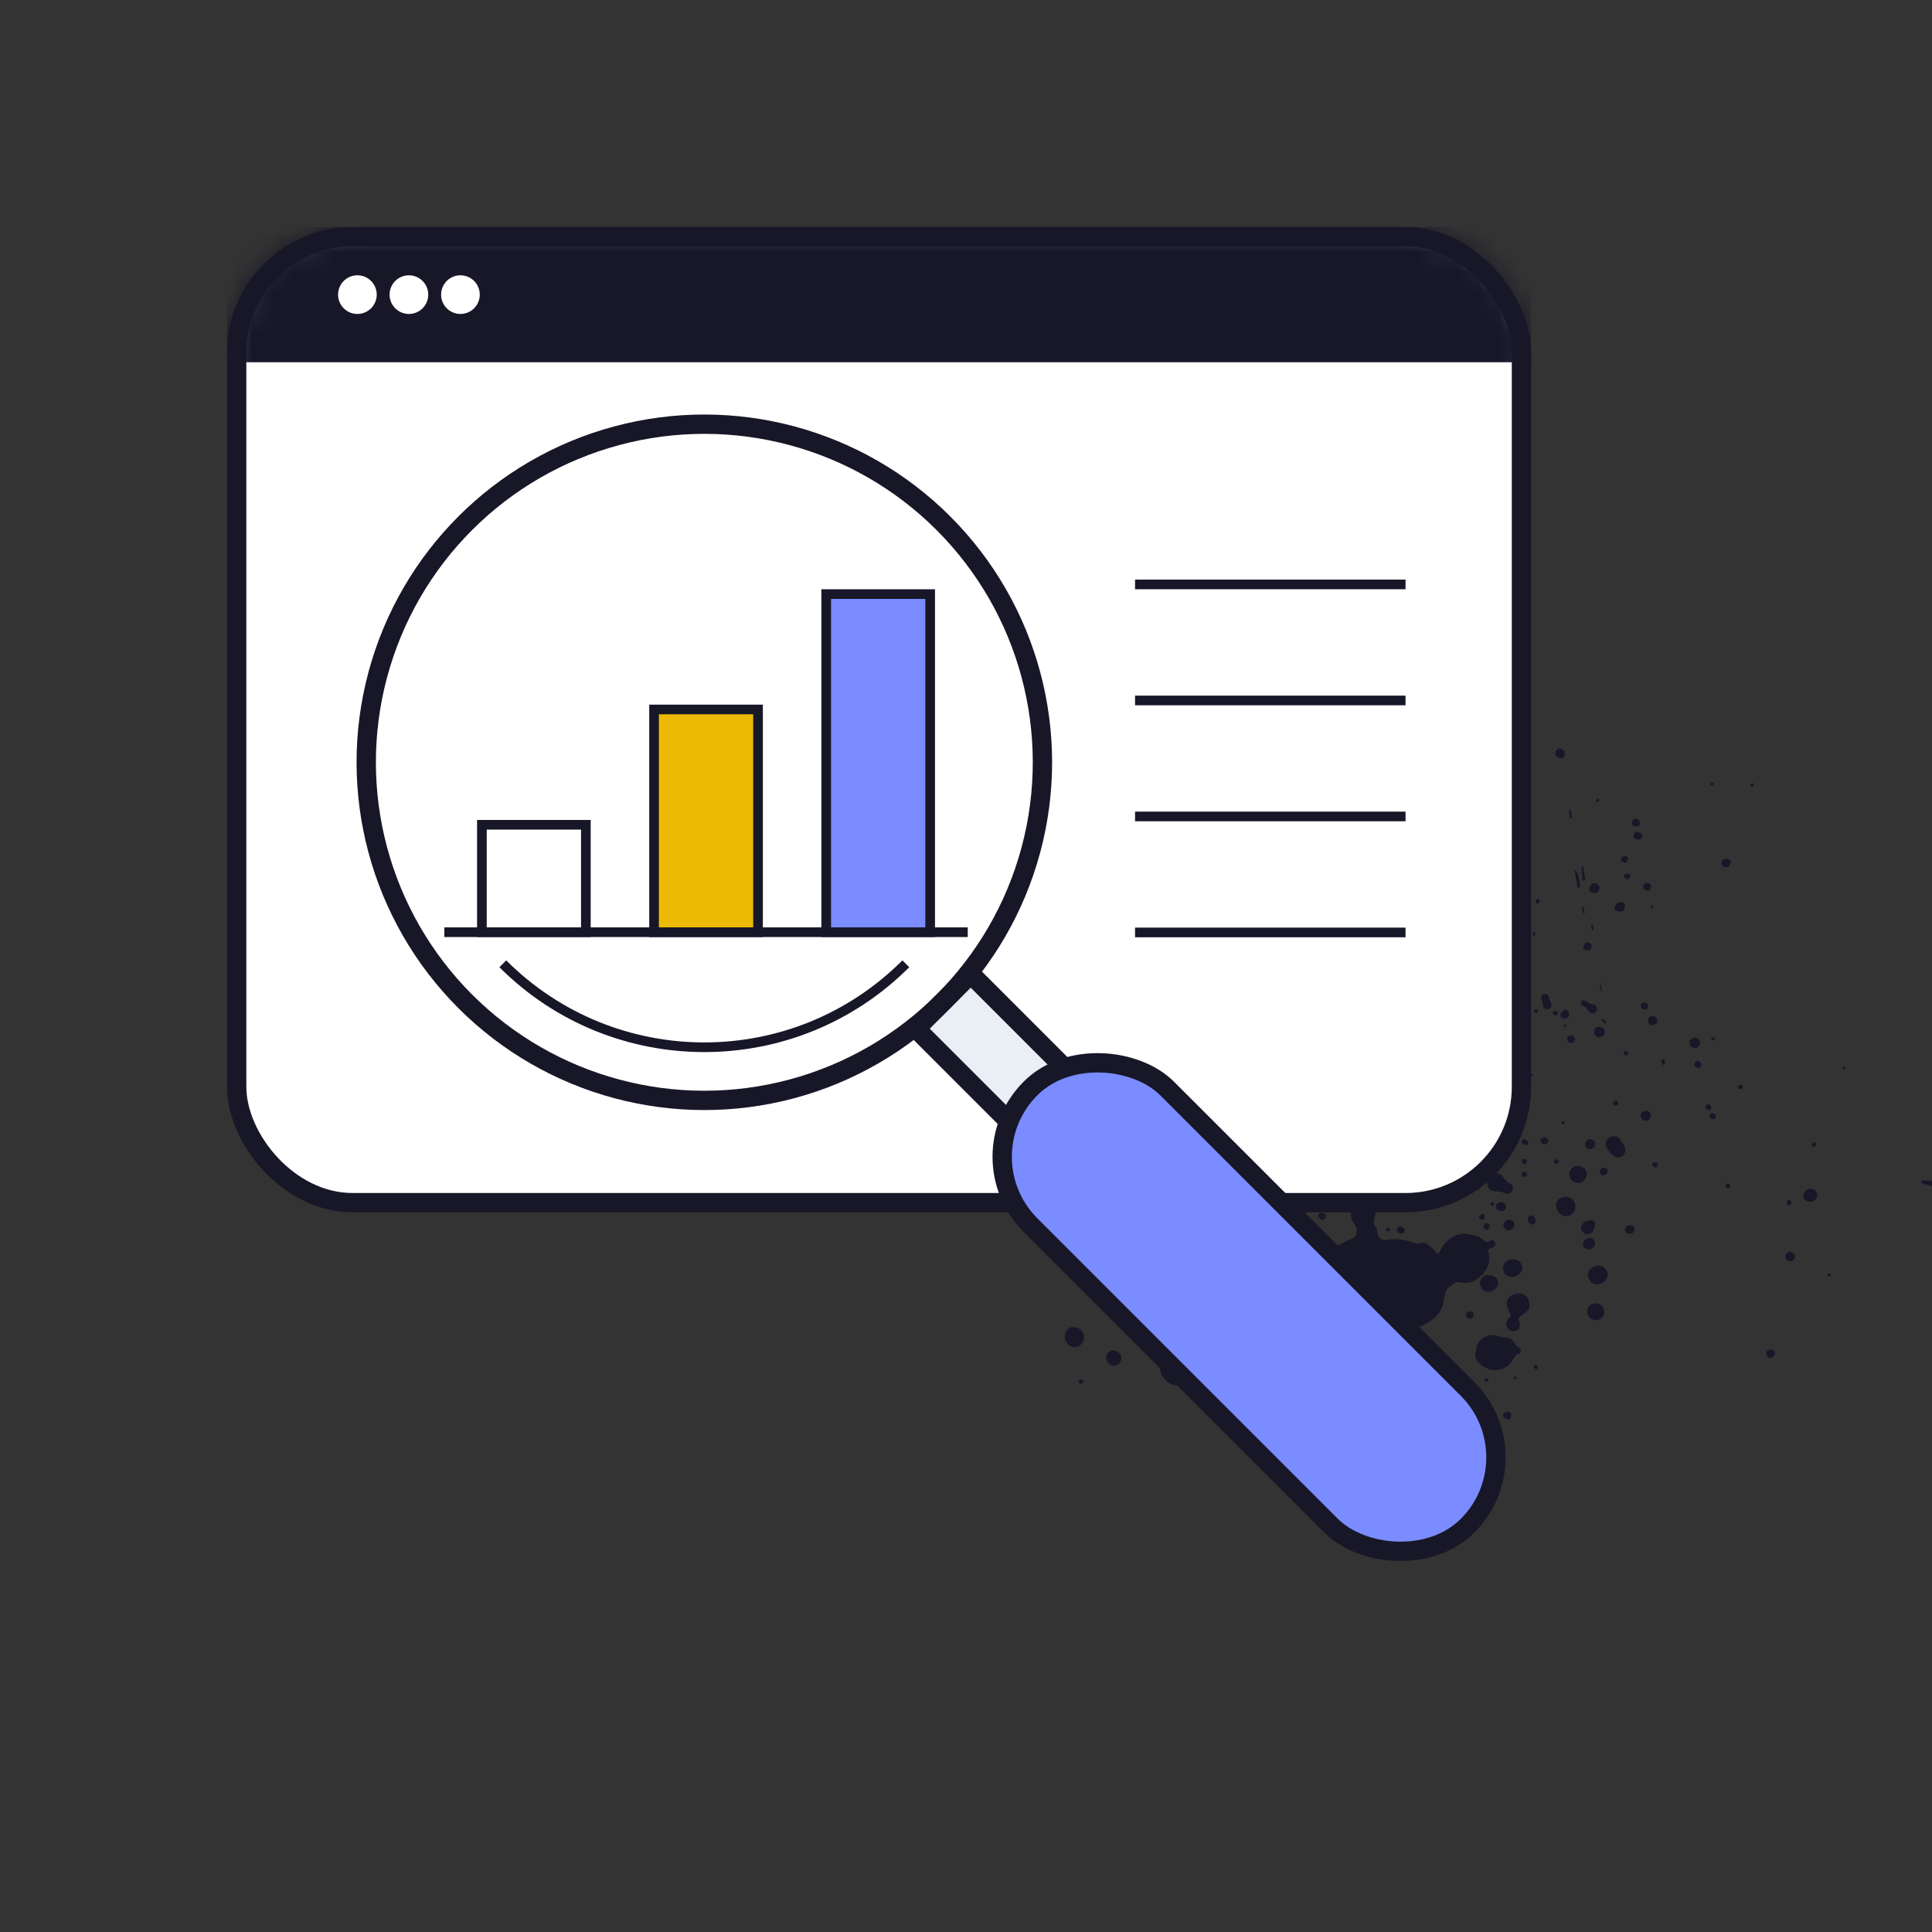
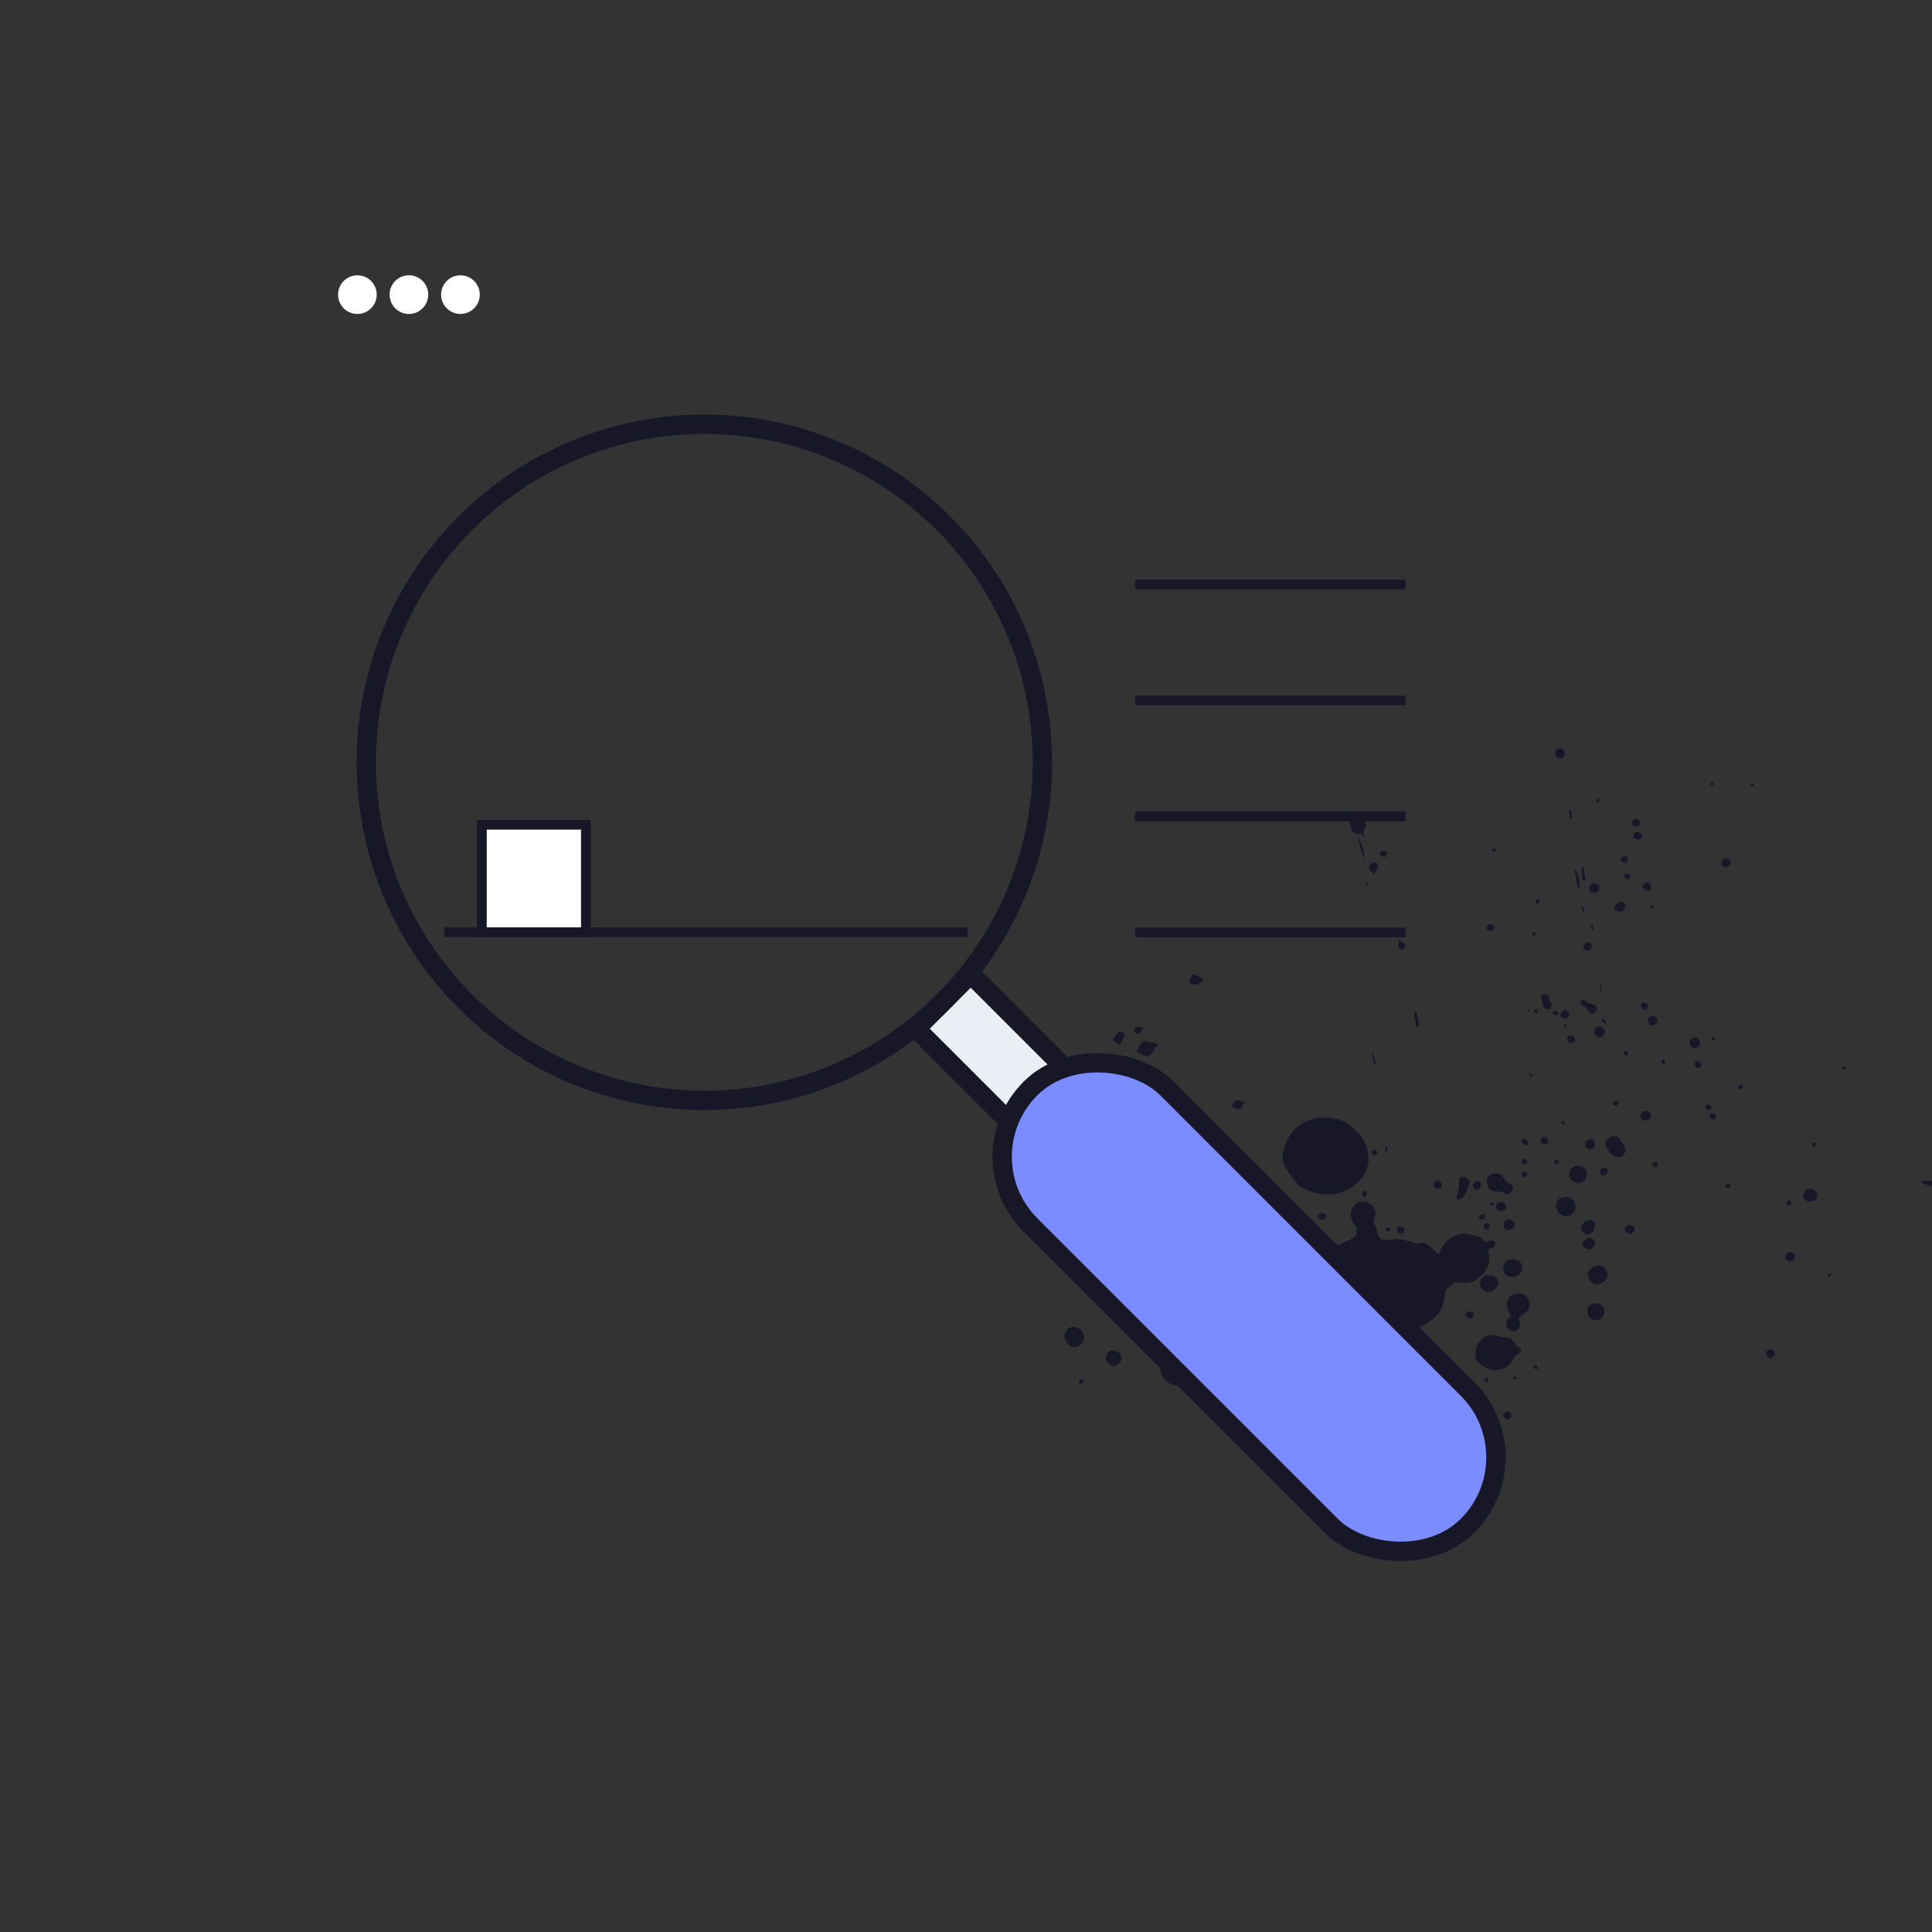
<svg xmlns="http://www.w3.org/2000/svg" width="96" height="96" fill="none">
  <rect width="100%" height="100%" fill="#333333" stroke="none" />
  <g clip-path="url(#a)">
-     <path d="M95.507 58.647c-.007.05-.02.097-.026.146l.606.172.102-.275c-.225-.016-.453-.03-.678-.045l-.004.002ZM78.506 44.084c-.026-.32-.024-.648-.282-.905.055.314.117.63.173.943.038-.012.07-.026.109-.038Zm-15.648 14.18c.008.196.012.394.023.674a.605.605 0 0 0-.023-.674Zm15.722-15.18c.02.225.035.451.052.672l.139-.02c-.033-.222-.068-.447-.1-.669-.034.004-.064.012-.097.016l.006.001Zm1.022 6.233c-.034-.206-.063-.37-.089-.535a.673.673 0 0 0 .089.535Zm-11.435 3.03c.036.175.072.35.111.523.031-.008.068-.014.098-.022-.049-.172-.104-.345-.153-.517l-.052.014-.004.002Zm9.793-12.099c.014.138.028.275.039.414l.106-.016c-.018-.135-.038-.274-.052-.411-.033.004-.06.01-.093.013Zm1.08 5.734c.024.076.046.159.07.235.027-.005.048-.012.075-.018-.013-.083-.02-.164-.032-.247-.038.012-.075.018-.113.03Zm-.45-.893c.027.1.06.2.087.3.025-.01.048-.013.073-.022-.026-.105-.052-.21-.074-.318-.026.015-.06.025-.087.04Zm-9.672 12.144.031-.258c-.028-.004-.057-.003-.084-.007-.01.086-.027.171-.037.257l.09.008Zm10.831-6.366.066-.053-.16-.214c-.029.027-.058.054-.086.085.06.06.12.121.179.188l.001-.006Zm-9.234.11c-.043-.23-.08-.46-.123-.69-.04.008-.08.016-.123.02l.1.694.15-.026-.004.002Zm-3.067-9.374.317 1.07.004-.002c.044-.402-.1-.745-.323-1.072l.002.004Zm.515 2.36a.119.119 0 0 0 .012-.093c-.01-.019-.046-.028-.088-.049-.003.057-.002.101-.005.148.03-.002.074.007.084-.003l-.003-.004Zm-9.06 11.891c-.17-.052-.412-.193-.661-.19-.294.004-.602.468-.51.696.123.31.404.388.713.35.292-.033.554-.43.458-.856Zm8.86-14.253-.033-.266c.083-.099.125-.278.148-.316-.143-.465-.235-.832-.649-.699-.33.106-.164.41-.124.654.054.32.19.556.537.426l.064.214c.017-.005.04-.008.057-.013Zm-10.968 10.16c-.153.074-.219.333-.323.508.195.078.41.24.582.2.155-.034.262-.291.505-.592-.38-.067-.614-.187-.764-.116Zm-1.138-.52c-.141.111-.267.249-.363.404-.012.022.161.158.324.31.122-.231.222-.39.282-.554.01-.026-.217-.176-.241-.157l-.002-.004Zm3.949-2.716c-.127-.037-.322-.14-.359-.099-.095.105-.12.27-.173.411.126.037.26.12.371.097.133-.032.242-.155.363-.24-.067-.056-.131-.115-.199-.17l-.004.001Zm-.478 10.88a.909.909 0 0 0-.058-.093s.004-.002.005-.008c.007-.014.017-.024.027-.04.008-.005.003-.012.005-.018.129-.03.263-.057.425-.09-.563-.653-1.335-1-1.962-.913l1.473 1.014.003.004s-.004.012-.009.02c-.007.005-.01.017-.016.025-.036.015-.076.033-.09.061-.086.155-.154.315-.228.473.094.041.216.14.285.111.27-.115.302-.32.151-.553l-.01.006Zm-2.108-.082c-.122-.01-.277-.071-.358-.02l.203.43c.123-.031.224-.16.336-.244-.062-.055-.12-.112-.181-.166Zm4.41-4.651c-.106.04-.174.185-.261.286.132.064.26.17.393.169.08-.001.157-.181.295-.35-.198-.057-.334-.144-.427-.105Zm7.037-11.652c.004-.063-.17-.192-.21-.174-.107.05-.24.158-.25.254-.01.086.132.185.262.35.103-.205.193-.317.2-.427l-.002-.003Zm-11.863 8.34c.073-.021.116-.146.209-.28-.167-.03-.282-.088-.361-.053-.065.028-.082.163-.116.252.094.032.197.107.27.085l-.002-.003Zm13.225-4.428c-.02-.07-.153-.108-.323-.22-.003.202-.032.309 0 .39.02.054.188.108.198.092.062-.076.143-.188.125-.263Zm-.895-4.623c-.129-.006-.223-.031-.304-.005-.038.012-.068.185-.046.197.073.048.175.07.267.072.02-.002.044-.131.085-.27l-.002.006Zm2.814 22.29c.01-.121.051-.24.075-.364.051-.25.294-.325.442-.486.053-.055.21-.036.32-.019.345.051.649-.014.905-.256a.536.536 0 0 1 .095-.07.368.368 0 0 0 .135-.149c.014-.028.028-.056.05-.078.231-.26.256-.564.209-.888a.743.743 0 0 0-.031-.133c-.022-.072.092-.108.233-.17.14-.06.15-.226.09-.287-.046-.044-.09-.078-.124-.074a.846.846 0 0 0-.205.078c-.105.061-.23-.112-.43-.232-.08-.05-.192-.07-.402-.114a.25.25 0 0 1-.066-.018c-.668-.15-1.231.265-1.49.825-.015.034-.029.062-.05.104-.027.056-.107.032-.174-.06a.903.903 0 0 0-.134-.153c-.173-.151-.339-.361-.6-.29a.579.579 0 0 1-.384-.025c-.407-.14-.818-.21-1.253-.129-.302.06-.51-.127-.53-.43-.002-.065-.009-.146-.048-.188-.156-.166-.132-.34-.067-.533.114-.342-.138-.682-.532-.746-.322-.055-.607.215-.648.58a.674.674 0 0 0 .063.369c.093.187.229.334.216.382a.21.21 0 0 0-.012.092c.052.29-.129.385-.357.477-.249.098-.486.235-.725.358-.691.359-1.011.985-1.134 1.702-.053.307-.102.605-.189.906-.156.546-.012 1.03.512 1.234.227.09.385.224.502.417.117.203.208.422.322.627.12.216.251.426.539.456.303.03.533-.093.674-.344.105-.191.249-.325.448-.38.44-.123.887-.226 1.332-.342.249-.063.492-.163.747-.2.366-.051.685-.195.987-.4.384-.256.636-.592.684-1.066l.005.017Zm-6.93 1.758c.21-.22.284-.64.081-.833-.314-.3-.367-.61-.253-1.012.058-.194-.038-.43-.005-.634.055-.348-.05-.643-.204-.935-.106-.2-.2-.406-.318-.594a1.543 1.543 0 0 0-.334-.369 3.733 3.733 0 0 0-.593-.384c-.114-.06-.225-.13-.338-.196.104-.636.252-1.274.156-1.97-.162.64-.307 1.215-.461 1.815l.004.008a.957.957 0 0 0-.274-.058c-.254-.014-.515-.023-.756-.145-.072-.038-.2 0-.287.04-.447.218-.885.44-1.322.673a.825.825 0 0 0-.234.185c-.313.406-.575.854-.678 1.344-.093.44-.03.914-.03 1.372-.002.05.03.107.055.158.18.362.35.726.54 1.082a.842.842 0 0 0 .251.261c.24.163.488.315.736.467a.437.437 0 0 0 .154.067c.346.051.694.106 1.059.156.312.046.58.102.6.13.01.015.024.031.039.048.207.281.486.39.827.32.434-.09.834-.266 1.168-.564.148-.136.284-.29.42-.438l-.002.006Zm-.299-7.483a.725.725 0 0 0 .188.143 2.8 2.8 0 0 0 1.357.335c.547 0 .987-.244 1.368-.574.586-.514.692-1.182.437-1.867-.115-.364-.342-.61-.586-.815-.252-.21-.556-.441-.865-.498-.674-.117-1.348-.094-1.936.39-.478.397-.669.908-.753 1.483-.02.122.033.266.087.386.171.382.419.716.71 1.02l-.007-.003Zm-4.937 8.455c-.206-.272-.747-.486-1.058-.392-.497.156-.8.412-.868.877-.023.169-.008.376.072.515.197.342.472.505.784.525.317.018.621-.133.702-.174l.143-.083a.886.886 0 0 0 .223-1.272l.003.004Zm15.424.463c.191-.216.283-.474.417-.511.113-.03.15-.087.143-.178-.009-.11-.058-.152-.129-.171-.123-.04-.194-.284-.373-.412-.067-.046-.179-.057-.388-.072-.09-.008-.172-.046-.257-.072-.44-.127-.993.087-1.082.715-.008.065-.018.126-.025.19a.49.49 0 0 0 .078.326c.035.045.071.09.114.13.297.28.645.404 1.05.306a.902.902 0 0 0 .45-.245l.002-.006Zm.345-1.678c.15-.071.202-.197.155-.4a4.17 4.17 0 0 0-.044-.155c-.029-.084.148-.211.348-.352.157-.11.203-.222.191-.38-.022-.299-.143-.474-.38-.538-.222-.063-.59.055-.688.251a.51.51 0 0 0-.036.432c.088.23.215.398.146.462a1.934 1.934 0 0 0-.125.123c-.107.127-.099.323.011.47.087.115.28.154.426.085l-.004.002Zm-13.794 1.334c-.109-.258-.54-.415-.812-.304-.306.131-.513.562-.396.835.093.213.57.474.748.4.441-.174.625-.55.46-.931Zm12.494-8.334a.436.436 0 0 0 .223.082c.184.014.36.017.54.11.134.067.257-.024.33-.157.07-.13.047-.267-.079-.32-.188-.082-.286-.226-.404-.378-.138-.187-.407-.201-.613-.072a.343.343 0 0 0-.155.244c-.027.161.052.412.16.495l-.002-.004ZM53.825 66.26c-.098-.24-.403-.384-.639-.298-.215.079-.344.384-.259.61.116.305.398.438.669.316.22-.096.327-.389.229-.628ZM80.17 56.46a.383.383 0 0 0-.35.227c-.096.19-.007.335.11.488.157.2.341.425.618.305.213-.093.278-.361.147-.571-.05-.087-.122-.16-.165-.25-.072-.16-.21-.2-.36-.199Zm-2.565 3.044c-.255.097-.347.336-.236.608.11.268.385.39.63.283.237-.102.338-.37.247-.624-.09-.25-.376-.364-.642-.26l.001-.007Zm1.328 3.992c.108.283.34.39.615.276.26-.105.4-.376.304-.586a.476.476 0 0 0-.64-.257c-.249.108-.363.345-.28.567Zm-3.307-.628c-.084-.232-.382-.357-.642-.261-.246.086-.357.346-.26.6.074.199.364.302.596.208.238-.092.38-.35.307-.553l-.001.006Zm-1.183.878c0-.19-.145-.347-.367-.375a2.141 2.141 0 0 0-.197-.011c-.108-.004-.246.112-.31.254a.32.32 0 0 0-.009.27c.082.204.222.333.446.304.234-.03.44-.238.437-.442Zm4.138-5c.206-.079.321-.356.235-.567-.073-.178-.35-.294-.543-.228a.415.415 0 0 0-.272.538c.085.232.348.35.58.257Zm1.086 6.247c-.08-.2-.344-.283-.576-.19-.186.078-.276.33-.185.548.076.192.339.301.54.225.233-.084.329-.335.224-.586l-.004.003Zm-16.095 3.107c-.09-.224-.314-.3-.584-.195-.258.1-.353.275-.274.49.077.21.375.345.586.258.2-.08.343-.378.278-.552l-.006-.001Zm-7.873-.755c-.071-.175-.337-.297-.508-.228-.2.08-.282.293-.19.505.086.201.312.297.497.21a.401.401 0 0 0 .2-.487Zm16.676-7.84c-.008.03-.012.067.01.089.014.022.045.024.074.023.008-.005.014-.003.023-.004.246-.051.344-.308.421-.513.076-.2.185-.383-.002-.55-.123-.11-.328-.142-.394.047-.033.099-.01.2-.009.306.004.223-.08.391-.125.608l.002-.006Zm6.187 1.518c.018.17.143.298.299.309.166.009.307-.103.352-.294.02-.096.075-.218.026-.31-.073-.144-.267-.082-.383-.056-.176.042-.307.198-.294.35Zm11.711-1.736c-.065-.183-.247-.263-.437-.194-.153.058-.269.266-.221.409.052.16.278.255.449.187.18-.07.268-.24.21-.402ZM76.611 49.67c.026.08.037.169.052.255.034.172.134.25.272.21.147-.04.203-.152.14-.312-.013-.023-.022-.047-.039-.068a.494.494 0 0 1-.052-.135c-.006-.026-.01-.05-.016-.07-.04-.123-.134-.19-.256-.149-.126.043-.153.144-.105.271l.004-.002Zm2.445 12.396c.154-.064.242-.24.187-.38-.05-.13-.218-.204-.365-.154-.137.049-.263.257-.22.373.044.13.26.216.398.16ZM78.66 49.7c-.143.012-.15.176-.051.25.055.043.126.062.18.111.082.073.124.19.214.258.112.08.296.02.341-.112.04-.113-.026-.28-.154-.292a.617.617 0 0 1-.266-.087c-.082-.048-.161-.133-.262-.125l-.002-.003Zm-3.938 11.261c.058.143.188.203.323.15.163-.064.246-.207.192-.336a.26.26 0 0 0-.33-.156c-.151.052-.237.207-.185.342Zm5.853-16.142a.312.312 0 0 0-.228.082c-.044.045-.072.101-.107.162-.051.094.033.196.18.226.148.03.282-.017.298-.101.01-.051.015-.104.022-.153.013-.118-.055-.209-.165-.216Zm3.398 7.098a.269.269 0 0 0 .343.133c.132-.056.184-.201.123-.342a.24.24 0 0 0-.334-.127c-.135.062-.192.206-.128.334l-.004.002Zm-4.623-.876c-.136.069-.185.202-.122.336.067.142.224.207.364.136.128-.064.185-.217.126-.338a.278.278 0 0 0-.368-.134Zm2.192 4.5c.054.12.223.177.346.121.12-.053.183-.23.121-.345-.065-.113-.225-.156-.357-.09a.231.231 0 0 0-.11.314Zm-2.761 1.419c.05.111.194.163.318.117a.242.242 0 0 0 .14-.332c-.052-.115-.188-.167-.313-.125-.124.047-.195.218-.142.337l-.003.003Zm.212-12.701c.054.093.246.138.357.08.101-.06.152-.214.101-.32-.049-.102-.21-.164-.31-.122-.137.06-.212.243-.148.361Zm-1.694-6.719c.047.099.217.166.32.127.102-.04.17-.209.124-.313a.262.262 0 0 0-.338-.135c-.106.05-.157.206-.106.321Zm11.887 24.81c-.043-.1-.205-.173-.314-.135a.243.243 0 0 0-.147.3c.035.105.197.177.31.138.116-.042.198-.205.157-.302l-.006-.001Zm-14.483-2.195c.126-.052.157-.145.121-.25-.059-.146-.21-.21-.34-.155-.115.052-.176.137-.143.264.035.13.226.2.362.141Zm6.052 1.014c.04.103.197.167.306.13.116-.042.195-.183.157-.292-.033-.1-.184-.164-.307-.123-.125.042-.203.177-.16.287l.004-.002Zm1.146-10.382c.051.141.155.191.287.14.137-.049.192-.16.144-.288-.049-.128-.18-.198-.288-.15-.129.054-.184.176-.142.292l-.001.006Zm3.664-7.81a.25.25 0 0 0 .166.115c.115.024.227-.086.248-.153a.313.313 0 0 0 .02-.132c-.016-.121-.221-.173-.336-.112-.1.053-.148.196-.096.286l-.002-.004ZM73.57 58.794c-.06-.11-.121-.13-.224-.091-.114.045-.175.13-.146.26.028.109.078.16.19.155.152-.007.246-.192.176-.322l.004-.002Zm3.992-8.275c.03.034.067.056.108.074.064.033.228.013.28-.097a.224.224 0 0 0-.01-.215c-.052-.09-.122-.125-.22-.078-.134.062-.231.233-.156.32l-.002-.004Zm3.718-8.828c.069.015.126.027.18.016.12-.025.19-.19.114-.261-.068-.066-.202-.134-.279-.11-.042.014-.075.069-.112.145-.047.092-.004.183.094.206l.003.004Zm6.89 25.467c-.074-.093-.169-.144-.29-.084-.12.06-.144.159-.092.274.027.055.056.098.099.119.078.04.235-.036.282-.128.033-.064.039-.133 0-.181ZM78.79 46.843a.587.587 0 0 0-.102.154c-.043.09 0 .181.098.204a.535.535 0 0 0 .182.02c.095-.01.147-.19.104-.28-.049-.102-.203-.169-.282-.098Zm-7.536 12.1c.02.104.171.157.28.11.07-.035.11-.079.117-.143.015-.104-.083-.213-.156-.236a.267.267 0 0 0-.133-.014c-.13.036-.132.172-.105.287l-.003-.004Zm4.744 1.84c.061.054.129.075.194.058.103-.03.145-.149.093-.274-.055-.139-.189-.222-.284-.152-.03.017-.05.053-.069.09-.027.056-.019.201.066.278Zm3.614-2.738c-.102.049-.147.135-.107.247.02.063.07.105.14.114.109.014.208-.084.224-.143a.27.27 0 0 0 .01-.112c-.014-.112-.157-.16-.267-.106Zm2.043-13.908c.024.041.073.073.137.106.086.046.178.013.216-.07.027-.065.043-.114.035-.155-.028-.11-.132-.185-.261-.14-.132.041-.177.163-.123.266l-.004-.007Zm-.191-3.319c-.06-.111-.168-.169-.276-.112-.037.022-.063.072-.093.134-.038.082.009.17.1.198.067.022.124.034.172.021.096-.025.156-.13.097-.241Zm.238 9.348c.1.008.154-.029.18-.114.04-.123-.025-.191-.136-.227-.091-.028-.143-.013-.193.066-.063.107.018.265.147.271l.002.004Zm-6.608 20.097c-.044-.12-.173-.135-.287-.09-.11.044-.167.147-.09.243.033.041.083.067.147.1.09.043.18.007.207-.084.021-.068.036-.121.02-.167l.003-.002Zm-1.873-5.015c-.021-.053-.167-.09-.249-.082-.111.014-.183.186-.114.261.031.037.08.06.14.085.081.038.17-.008.2-.095.025-.07.04-.123.023-.169Zm3.335-8.578c-.004.088.04.138.13.171.107.038.2.01.238-.107.027-.076 0-.14-.084-.198-.107-.073-.28.002-.286.13l.002.004Zm-6.966 4.627c.059.007.116-.016.172-.074.035-.035.05-.149.02-.176-.057-.053-.15-.11-.221-.104-.08.01-.124.047-.148.1-.039.098.062.246.171.253l.006.001Zm-3.792-1c-.064-.023-.114-.04-.164-.03-.104.02-.185.121-.115.226.043.066.166.13.24.118.04-.008.068-.055.107-.117.046-.077.017-.16-.066-.193l-.002-.004Zm12.09-8.597c.044.11.133.16.24.112.052-.024.099-.056.115-.106.032-.084-.031-.228-.106-.254a.193.193 0 0 0-.14.01c-.114.046-.158.126-.112.24l.004-.002Zm-3.736-5.75a.526.526 0 0 0-.165-.025c-.106.017-.171.2-.1.263.063.055.182.096.252.07.038-.011.065-.062.098-.126.04-.078.002-.161-.087-.185l.002.003Zm10.05 7.024c.029.034.077.056.135.078.081.028.16-.002.178-.073.01-.051.022-.093.012-.127-.028-.11-.195-.173-.266-.097-.048.048-.085.184-.055.217l-.004.002Zm.822 2.614c.064.023.114.04.158.03.03-.008.05-.044.074-.089.026-.06 0-.14-.067-.176a.27.27 0 0 0-.131-.045c-.031-.002-.066.043-.1.103-.047.067-.017.145.066.177ZM65.787 66.921c.065.018.112.03.146.011.057-.032.108-.152.087-.205-.017-.056-.153-.127-.193-.11-.041.024-.068.065-.103.126-.044.08-.017.154.063.178Zm14.777-24.145c.021.038.063.059.114.085.07.035.148.005.18-.07.022-.057.04-.103.033-.143-.029-.12-.135-.138-.241-.087-.089.046-.154.124-.086.215Zm4.385 12.118a.314.314 0 0 0-.121-.02c-.04.009-.103.135-.083.178.016.037.056.063.109.093.068.04.142.013.167-.066.024-.08-.01-.165-.074-.188l.002.003ZM68.38 57.16a.21.21 0 0 0-.105-.025c-.053.005-.104.03-.122.085-.028.081.05.172.105.19.036.01.071.02.098.004.03-.017.053-.056.07-.095.025-.06.003-.133-.047-.16Zm5.648 3.754c-.002-.1-.149-.17-.23-.113-.051.034-.102.138-.085.184.016.036.052.065.099.093.065.043.14.025.173-.04.026-.05.045-.086.043-.124Zm6.677-17.32c.033.056.149.11.2.095.038-.012.062-.05.092-.103.04-.069.017-.135-.05-.157a.263.263 0 0 0-.126-.017c-.09.017-.17.097-.117.188l.001-.006Zm-6.92 16.822c-.035-.114-.136-.106-.214-.05-.043.029-.097.075-.088.135.02.104.23.153.274.047.024-.053.04-.093.027-.126l.002-.005Zm1.833-3.74c-.053.127.153.248.258.223l.012-.007c.14-.051-.027-.28-.135-.293a.13.13 0 0 0-.139.08l.004-.002Zm.1 1.156c.065.033.126.008.14-.06.011-.052.019-.091.005-.124-.014-.042-.132-.089-.152-.072-.05.044-.109.133-.092.178.013.033.05.052.102.082l-.002-.004Zm6.395.08c.018.03.052.054.097.08.06.034.125.007.144-.064.016-.06.027-.1.012-.127-.026-.045-.134-.058-.2-.05-.027.005-.074.123-.053.16Zm-6.415.553c.061.01.104.016.128-.003.027-.015.04-.053.047-.093a.109.109 0 0 0-.072-.133c-.038-.014-.071-.02-.1-.008-.026.015-.051.05-.075.104-.033.064 0 .12.072.133Zm4.533-3.543c.055.008.099.013.123-.006.026-.015.038-.047.05-.084a.108.108 0 0 0-.065-.133c-.038-.013-.074-.023-.102-.011-.029.011-.048.047-.076.104-.027.066 0 .12.067.132l.003-.002Zm5.5 4.015c.022.032.055.053.095.08.057.038.118.022.137-.033.014-.044.024-.08.011-.102-.024-.042-.108-.083-.154-.077-.04.009-.102.12-.09.132Zm4.337-1.972c.046.019.08.034.089.024.024-.019.042-.05.06-.08.028-.046.024-.104-.01-.13-.027-.019-.051-.035-.063-.028-.03.017-.057.048-.088.08-.042.05-.038.108.01.13l.002.004Zm-12.752.863a.09.09 0 0 0 .12-.07c.013-.047.019-.08.004-.097-.033-.041-.126-.063-.174-.04-.032.013-.064.122-.043.16.014.022.047.038.089.049l.004-.002Zm5.414-5.015c.013-.143 0-.156-.065-.173-.02-.009-.046.006-.082.022-.042.024-.033.11.02.2.051.09.112.065.123-.047l.004-.002Zm-5.318-2.52c-.052-.081-.301-.063-.253.055.017.03.042.056.082.083.055.033.118.022.142-.032.023-.048.042-.084.027-.101l.002-.006Zm3.333 2.131a.225.225 0 0 0 .1.018c.023-.004.037-.041.055-.087.02-.052-.004-.103-.063-.119-.042-.011-.079-.015-.102-.002-.022.013-.036.041-.05.07-.019.045.008.1.064.118l-.004.002Zm8.079 7.45c.071.02.123.014.164-.02.07-.06.005-.218-.087-.22-.045 0-.09.027-.125.097-.015.034.022.133.048.143ZM76.378 44.681a.245.245 0 0 0-.074.072c-.032.049-.017.1.038.119.044.015.076.026.099.013.037-.021.058-.099.059-.15-.004-.022-.096-.07-.122-.054Zm-22.59 23.896c-.076-.046-.157-.064-.177.048-.005.017-.002.04 0 .06.005.027.018.05.044.06.014.006.033.005.05 0a.238.238 0 0 0 .094-.029c.064-.036.054-.106-.007-.141l-.003.002Zm32.614-14.486c.052.04.102.047.149.024.075-.043.057-.188-.023-.212-.047-.013-.091-.002-.137.049-.022.023-.01.121.014.137l-.004.002ZM67.69 59.355a.127.127 0 0 0 .065.113.103.103 0 0 0 .102-.014.15.15 0 0 0 .053-.09.236.236 0 0 0-.013-.163c-.046-.104-.21.036-.215.159l.008-.005Zm1.227 1.648s-.03.033-.05.079c-.016.05.012.089.074.093.041.001.076.001.107-.007.021-.007.04-.103.032-.108-.048-.033-.11-.062-.163-.057Zm7.487 6.884c-.026-.035-.103-.066-.136-.052-.035.016-.077.11-.06.13a.22.22 0 0 0 .09.059c.053.024.1.002.107-.047.008-.04.01-.071-.001-.09Zm-.063-17.736c-.027-.004-.055-.008-.072.006-.031.024-.05.104-.034.14.011.02.04.033.077.046.046.019.087-.015.093-.073.006-.059-.025-.112-.068-.117l.004-.002ZM73.9 68.491a.436.436 0 0 0-.102-.012c-.023.004-.058.1-.05.105.047.038.105.07.16.078.012.003.028-.031.048-.074.025-.044-.001-.089-.058-.101l.002.004Zm.218-8.593c.039.007.07.009.089-.002.019-.01.025-.035.033-.064a.08.08 0 0 0-.052-.09.106.106 0 0 0-.072-.004c-.019.011-.035.035-.05.07-.021.041 0 .079.052.09Zm-15.12 5.838c-.042.004-.078.045-.093.089s-.006.094.056.098c.037.003.069.005.091-.008.08-.045.047-.197-.053-.18Zm31.923-2.447c-.038.003-.068.004-.092.014-.011.006-.018.02-.023.038-.007.024.017.055.052.065.024.006.048.013.07.01.014-.003.027-.026.046-.062.017-.04-.004-.068-.056-.063l.003-.002ZM76.19 46.32s-.026.024-.033.038c-.017.03-.014.054-.001.076.01.019.031.037.053.05.035.025.067.011.076-.034.011-.042.011-.077-.016-.116-.007-.011-.013-.023-.025-.026-.014-.007-.037-.003-.052.005l-.002.006Zm5.866-1.21c.03.017.07.009.086-.025.016-.034.01-.07-.02-.088-.02-.009-.04-.017-.054-.015-.015.01-.03.018-.043.04a.063.063 0 0 0 .025.086l.006.002Zm3.025-6.233c-.027-.005-.057.013-.075.043-.025.035-.028.082.004.103.027.02.067.011.097-.006.064-.037.05-.123-.026-.14Zm-9.77 29.522s-.042-.01-.06-.01a.125.125 0 0 0-.044.055c-.02.037 0 .07.04.078.033.006.056.012.075.001.015-.009.024-.029.03-.052.012-.032-.008-.066-.04-.078l-.001.006Zm-1.154-26.19c.002.029.015.061.043.075a.096.096 0 0 0 .086.01c.063-.021.07-.105.002-.126-.035-.01-.099-.033-.123.011-.006.008-.005.018-.005.028l-.003.002Zm10.886 9.489c.03.023.097-.006.124-.021.019-.011.034-.02.042-.04a.059.059 0 0 0 .003-.056.07.07 0 0 0-.057-.038c-.045 0-.097.031-.113.065-.012.022-.02.077.004.093l-.003-.003Zm-7.392 4.01c-.031.008-.07.061-.067.094 0 .016.02.034.05.052a.062.062 0 0 0 .092-.023c.014-.029.026-.05.021-.068-.005-.027-.07-.06-.096-.054Zm-1.544-2.342c-.047-.013-.093.003-.095.035-.008.03.015.061.045.07.018.004.04.006.056.002.014-.003.03-.018.043-.04.02-.026-.002-.054-.049-.067Zm3.218-13.549s.018.03.032.037c.002.004.012.003.018.005a.102.102 0 0 0 .075-.043c.017-.03.014-.08-.01-.105-.007-.011-.059-.031-.072-.019-.034.035-.065.078-.046.127l.003-.002Zm12.241 13.275c.026.045.143.083.138-.005-.005-.042-.028-.083-.074-.092 0 0-.012-.004-.015-.001a.052.052 0 0 0-.053.03.065.065 0 0 0 .006.072l-.002-.004ZM86.98 39.038s.004.023.014.032c.004.008.016.01.024.016a.093.093 0 0 0 .106-.026c.03-.033.037-.101-.008-.126a.087.087 0 0 0-.102.014.104.104 0 0 0-.028.091l-.006-.001Zm-9.248 11.86a.145.145 0 0 0-.037.102.174.174 0 0 0 .046.028c.026.01.056-.007.068-.04a.205.205 0 0 0 .008-.064c-.003-.013-.07-.035-.08-.024l-.005-.002Zm-1.757-.73s-.048.002-.06.024c-.007.014-.014.028-.008.04.007.01.023.022.043.03.026.01.05 0 .06-.025.01-.02.01-.036.004-.047-.007-.011-.02-.018-.039-.023Z" fill="#171728" />
-     <rect x="11.76" y="11.76" width="63.84" height="48" rx="5.76" fill="#fff" stroke="#171728" stroke-width=".96" />
+     <path d="M95.507 58.647c-.007.05-.02.097-.026.146l.606.172.102-.275c-.225-.016-.453-.03-.678-.045l-.004.002ZM78.506 44.084c-.026-.32-.024-.648-.282-.905.055.314.117.63.173.943.038-.012.07-.026.109-.038Zm-15.648 14.18c.008.196.012.394.023.674a.605.605 0 0 0-.023-.674Zm15.722-15.18c.02.225.035.451.052.672l.139-.02c-.033-.222-.068-.447-.1-.669-.034.004-.064.012-.097.016l.006.001Zm1.022 6.233c-.034-.206-.063-.37-.089-.535a.673.673 0 0 0 .089.535Zm-11.435 3.03c.036.175.072.35.111.523.031-.008.068-.014.098-.022-.049-.172-.104-.345-.153-.517l-.052.014-.004.002Zm9.793-12.099c.014.138.028.275.039.414l.106-.016c-.018-.135-.038-.274-.052-.411-.033.004-.06.01-.093.013Zm1.08 5.734c.024.076.046.159.07.235.027-.005.048-.012.075-.018-.013-.083-.02-.164-.032-.247-.038.012-.075.018-.113.03Zm-.45-.893c.027.1.06.2.087.3.025-.01.048-.013.073-.022-.026-.105-.052-.21-.074-.318-.026.015-.06.025-.087.04Zm-9.672 12.144.031-.258c-.028-.004-.057-.003-.084-.007-.01.086-.027.171-.037.257l.09.008Zm10.831-6.366.066-.053-.16-.214c-.029.027-.058.054-.086.085.06.06.12.121.179.188l.001-.006Zm-9.234.11c-.043-.23-.08-.46-.123-.69-.04.008-.08.016-.123.02l.1.694.15-.026-.004.002Zm-3.067-9.374.317 1.07.004-.002c.044-.402-.1-.745-.323-1.072l.002.004Zm.515 2.36a.119.119 0 0 0 .012-.093c-.01-.019-.046-.028-.088-.049-.003.057-.002.101-.005.148.03-.002.074.007.084-.003l-.003-.004Zm-9.06 11.891c-.17-.052-.412-.193-.661-.19-.294.004-.602.468-.51.696.123.31.404.388.713.35.292-.033.554-.43.458-.856Zm8.86-14.253-.033-.266c.083-.099.125-.278.148-.316-.143-.465-.235-.832-.649-.699-.33.106-.164.41-.124.654.054.32.19.556.537.426l.064.214c.017-.005.04-.008.057-.013Zm-10.968 10.16c-.153.074-.219.333-.323.508.195.078.41.24.582.2.155-.034.262-.291.505-.592-.38-.067-.614-.187-.764-.116Zm-1.138-.52c-.141.111-.267.249-.363.404-.012.022.161.158.324.31.122-.231.222-.39.282-.554.01-.026-.217-.176-.241-.157l-.002-.004Zm3.949-2.716c-.127-.037-.322-.14-.359-.099-.095.105-.12.27-.173.411.126.037.26.12.371.097.133-.032.242-.155.363-.24-.067-.056-.131-.115-.199-.17l-.004.001Zm-.478 10.88a.909.909 0 0 0-.058-.093s.004-.002.005-.008c.007-.014.017-.024.027-.04.008-.005.003-.012.005-.018.129-.03.263-.057.425-.09-.563-.653-1.335-1-1.962-.913l1.473 1.014.003.004s-.004.012-.009.02c-.007.005-.01.017-.016.025-.036.015-.076.033-.09.061-.086.155-.154.315-.228.473.094.041.216.14.285.111.27-.115.302-.32.151-.553l-.01.006Zm-2.108-.082c-.122-.01-.277-.071-.358-.02l.203.43c.123-.031.224-.16.336-.244-.062-.055-.12-.112-.181-.166Zm4.41-4.651c-.106.04-.174.185-.261.286.132.064.26.17.393.169.08-.001.157-.181.295-.35-.198-.057-.334-.144-.427-.105Zm7.037-11.652c.004-.063-.17-.192-.21-.174-.107.05-.24.158-.25.254-.01.086.132.185.262.35.103-.205.193-.317.2-.427l-.002-.003Zm-11.863 8.34c.073-.021.116-.146.209-.28-.167-.03-.282-.088-.361-.053-.065.028-.082.163-.116.252.094.032.197.107.27.085l-.002-.003Zm13.225-4.428c-.02-.07-.153-.108-.323-.22-.003.202-.032.309 0 .39.02.054.188.108.198.092.062-.076.143-.188.125-.263Zm-.895-4.623c-.129-.006-.223-.031-.304-.005-.038.012-.068.185-.046.197.073.048.175.07.267.072.02-.002.044-.131.085-.27l-.002.006Zm2.814 22.29c.01-.121.051-.24.075-.364.051-.25.294-.325.442-.486.053-.055.21-.036.32-.019.345.051.649-.014.905-.256a.536.536 0 0 1 .095-.07.368.368 0 0 0 .135-.149c.014-.028.028-.056.05-.078.231-.26.256-.564.209-.888a.743.743 0 0 0-.031-.133c-.022-.072.092-.108.233-.17.14-.06.15-.226.09-.287-.046-.044-.09-.078-.124-.074a.846.846 0 0 0-.205.078c-.105.061-.23-.112-.43-.232-.08-.05-.192-.07-.402-.114a.25.25 0 0 1-.066-.018c-.668-.15-1.231.265-1.49.825-.015.034-.029.062-.05.104-.027.056-.107.032-.174-.06a.903.903 0 0 0-.134-.153c-.173-.151-.339-.361-.6-.29a.579.579 0 0 1-.384-.025c-.407-.14-.818-.21-1.253-.129-.302.06-.51-.127-.53-.43-.002-.065-.009-.146-.048-.188-.156-.166-.132-.34-.067-.533.114-.342-.138-.682-.532-.746-.322-.055-.607.215-.648.58a.674.674 0 0 0 .063.369c.093.187.229.334.216.382a.21.21 0 0 0-.012.092c.052.29-.129.385-.357.477-.249.098-.486.235-.725.358-.691.359-1.011.985-1.134 1.702-.053.307-.102.605-.189.906-.156.546-.012 1.03.512 1.234.227.09.385.224.502.417.117.203.208.422.322.627.12.216.251.426.539.456.303.03.533-.093.674-.344.105-.191.249-.325.448-.38.44-.123.887-.226 1.332-.342.249-.063.492-.163.747-.2.366-.051.685-.195.987-.4.384-.256.636-.592.684-1.066l.005.017Zm-6.93 1.758c.21-.22.284-.64.081-.833-.314-.3-.367-.61-.253-1.012.058-.194-.038-.43-.005-.634.055-.348-.05-.643-.204-.935-.106-.2-.2-.406-.318-.594a1.543 1.543 0 0 0-.334-.369 3.733 3.733 0 0 0-.593-.384c-.114-.06-.225-.13-.338-.196.104-.636.252-1.274.156-1.97-.162.64-.307 1.215-.461 1.815l.004.008a.957.957 0 0 0-.274-.058c-.254-.014-.515-.023-.756-.145-.072-.038-.2 0-.287.04-.447.218-.885.44-1.322.673a.825.825 0 0 0-.234.185c-.313.406-.575.854-.678 1.344-.093.44-.03.914-.03 1.372-.002.05.03.107.055.158.18.362.35.726.54 1.082a.842.842 0 0 0 .251.261c.24.163.488.315.736.467a.437.437 0 0 0 .154.067c.346.051.694.106 1.059.156.312.046.58.102.6.13.01.015.024.031.039.048.207.281.486.39.827.32.434-.09.834-.266 1.168-.564.148-.136.284-.29.42-.438l-.002.006Zm-.299-7.483a.725.725 0 0 0 .188.143 2.8 2.8 0 0 0 1.357.335c.547 0 .987-.244 1.368-.574.586-.514.692-1.182.437-1.867-.115-.364-.342-.61-.586-.815-.252-.21-.556-.441-.865-.498-.674-.117-1.348-.094-1.936.39-.478.397-.669.908-.753 1.483-.02.122.033.266.087.386.171.382.419.716.71 1.02l-.007-.003Zm-4.937 8.455c-.206-.272-.747-.486-1.058-.392-.497.156-.8.412-.868.877-.023.169-.008.376.072.515.197.342.472.505.784.525.317.018.621-.133.702-.174l.143-.083a.886.886 0 0 0 .223-1.272l.003.004Zm15.424.463c.191-.216.283-.474.417-.511.113-.03.15-.087.143-.178-.009-.11-.058-.152-.129-.171-.123-.04-.194-.284-.373-.412-.067-.046-.179-.057-.388-.072-.09-.008-.172-.046-.257-.072-.44-.127-.993.087-1.082.715-.008.065-.018.126-.025.19a.49.49 0 0 0 .078.326c.035.045.071.09.114.13.297.28.645.404 1.05.306a.902.902 0 0 0 .45-.245l.002-.006Zm.345-1.678c.15-.071.202-.197.155-.4a4.17 4.17 0 0 0-.044-.155c-.029-.084.148-.211.348-.352.157-.11.203-.222.191-.38-.022-.299-.143-.474-.38-.538-.222-.063-.59.055-.688.251a.51.51 0 0 0-.036.432c.088.23.215.398.146.462a1.934 1.934 0 0 0-.125.123c-.107.127-.099.323.011.47.087.115.28.154.426.085l-.004.002Zm-13.794 1.334c-.109-.258-.54-.415-.812-.304-.306.131-.513.562-.396.835.093.213.57.474.748.4.441-.174.625-.55.46-.931Zm12.494-8.334a.436.436 0 0 0 .223.082c.184.014.36.017.54.11.134.067.257-.024.33-.157.07-.13.047-.267-.079-.32-.188-.082-.286-.226-.404-.378-.138-.187-.407-.201-.613-.072a.343.343 0 0 0-.155.244c-.027.161.052.412.16.495l-.002-.004ZM53.825 66.26c-.098-.24-.403-.384-.639-.298-.215.079-.344.384-.259.61.116.305.398.438.669.316.22-.096.327-.389.229-.628ZM80.17 56.46a.383.383 0 0 0-.35.227c-.096.19-.007.335.11.488.157.2.341.425.618.305.213-.093.278-.361.147-.571-.05-.087-.122-.16-.165-.25-.072-.16-.21-.2-.36-.199Zm-2.565 3.044c-.255.097-.347.336-.236.608.11.268.385.39.63.283.237-.102.338-.37.247-.624-.09-.25-.376-.364-.642-.26l.001-.007Zm1.328 3.992c.108.283.34.39.615.276.26-.105.4-.376.304-.586a.476.476 0 0 0-.64-.257c-.249.108-.363.345-.28.567Zm-3.307-.628c-.084-.232-.382-.357-.642-.261-.246.086-.357.346-.26.6.074.199.364.302.596.208.238-.092.38-.35.307-.553l-.001.006Zm-1.183.878c0-.19-.145-.347-.367-.375a2.141 2.141 0 0 0-.197-.011c-.108-.004-.246.112-.31.254a.32.32 0 0 0-.009.27c.082.204.222.333.446.304.234-.03.44-.238.437-.442Zm4.138-5c.206-.079.321-.356.235-.567-.073-.178-.35-.294-.543-.228a.415.415 0 0 0-.272.538c.085.232.348.35.58.257Zm1.086 6.247c-.08-.2-.344-.283-.576-.19-.186.078-.276.33-.185.548.076.192.339.301.54.225.233-.084.329-.335.224-.586l-.004.003Zm-16.095 3.107c-.09-.224-.314-.3-.584-.195-.258.1-.353.275-.274.49.077.21.375.345.586.258.2-.08.343-.378.278-.552l-.006-.001Zm-7.873-.755c-.071-.175-.337-.297-.508-.228-.2.08-.282.293-.19.505.086.201.312.297.497.21a.401.401 0 0 0 .2-.487Zm16.676-7.84c-.008.03-.012.067.01.089.014.022.045.024.074.023.008-.005.014-.003.023-.004.246-.051.344-.308.421-.513.076-.2.185-.383-.002-.55-.123-.11-.328-.142-.394.047-.033.099-.01.2-.009.306.004.223-.08.391-.125.608l.002-.006Zm6.187 1.518c.018.17.143.298.299.309.166.009.307-.103.352-.294.02-.096.075-.218.026-.31-.073-.144-.267-.082-.383-.056-.176.042-.307.198-.294.35Zm11.711-1.736c-.065-.183-.247-.263-.437-.194-.153.058-.269.266-.221.409.052.16.278.255.449.187.18-.07.268-.24.21-.402ZM76.611 49.67c.026.08.037.169.052.255.034.172.134.25.272.21.147-.04.203-.152.14-.312-.013-.023-.022-.047-.039-.068a.494.494 0 0 1-.052-.135c-.006-.026-.01-.05-.016-.07-.04-.123-.134-.19-.256-.149-.126.043-.153.144-.105.271l.004-.002Zm2.445 12.396c.154-.064.242-.24.187-.38-.05-.13-.218-.204-.365-.154-.137.049-.263.257-.22.373.044.13.26.216.398.16ZM78.66 49.7c-.143.012-.15.176-.051.25.055.043.126.062.18.111.082.073.124.19.214.258.112.08.296.02.341-.112.04-.113-.026-.28-.154-.292a.617.617 0 0 1-.266-.087c-.082-.048-.161-.133-.262-.125l-.002-.003Zm-3.938 11.261c.058.143.188.203.323.15.163-.064.246-.207.192-.336a.26.26 0 0 0-.33-.156c-.151.052-.237.207-.185.342Zm5.853-16.142a.312.312 0 0 0-.228.082c-.044.045-.072.101-.107.162-.051.094.033.196.18.226.148.03.282-.017.298-.101.01-.051.015-.104.022-.153.013-.118-.055-.209-.165-.216Zm3.398 7.098a.269.269 0 0 0 .343.133c.132-.056.184-.201.123-.342a.24.24 0 0 0-.334-.127c-.135.062-.192.206-.128.334l-.004.002Zm-4.623-.876c-.136.069-.185.202-.122.336.067.142.224.207.364.136.128-.064.185-.217.126-.338a.278.278 0 0 0-.368-.134Zm2.192 4.5c.054.12.223.177.346.121.12-.053.183-.23.121-.345-.065-.113-.225-.156-.357-.09a.231.231 0 0 0-.11.314Zm-2.761 1.419c.05.111.194.163.318.117a.242.242 0 0 0 .14-.332c-.052-.115-.188-.167-.313-.125-.124.047-.195.218-.142.337l-.003.003Zm.212-12.701c.054.093.246.138.357.08.101-.06.152-.214.101-.32-.049-.102-.21-.164-.31-.122-.137.06-.212.243-.148.361Zm-1.694-6.719c.047.099.217.166.32.127.102-.04.17-.209.124-.313a.262.262 0 0 0-.338-.135c-.106.05-.157.206-.106.321Zm11.887 24.81c-.043-.1-.205-.173-.314-.135a.243.243 0 0 0-.147.3c.035.105.197.177.31.138.116-.042.198-.205.157-.302l-.006-.001Zm-14.483-2.195c.126-.052.157-.145.121-.25-.059-.146-.21-.21-.34-.155-.115.052-.176.137-.143.264.035.13.226.2.362.141Zm6.052 1.014c.04.103.197.167.306.13.116-.042.195-.183.157-.292-.033-.1-.184-.164-.307-.123-.125.042-.203.177-.16.287l.004-.002Zm1.146-10.382c.051.141.155.191.287.14.137-.049.192-.16.144-.288-.049-.128-.18-.198-.288-.15-.129.054-.184.176-.142.292l-.001.006Zm3.664-7.81a.25.25 0 0 0 .166.115c.115.024.227-.086.248-.153a.313.313 0 0 0 .02-.132c-.016-.121-.221-.173-.336-.112-.1.053-.148.196-.096.286l-.002-.004ZM73.57 58.794c-.06-.11-.121-.13-.224-.091-.114.045-.175.13-.146.26.028.109.078.16.19.155.152-.007.246-.192.176-.322l.004-.002Zm3.992-8.275c.03.034.067.056.108.074.064.033.228.013.28-.097a.224.224 0 0 0-.01-.215c-.052-.09-.122-.125-.22-.078-.134.062-.231.233-.156.32l-.002-.004Zm3.718-8.828c.069.015.126.027.18.016.12-.025.19-.19.114-.261-.068-.066-.202-.134-.279-.11-.042.014-.075.069-.112.145-.047.092-.004.183.094.206l.003.004Zm6.89 25.467c-.074-.093-.169-.144-.29-.084-.12.06-.144.159-.092.274.027.055.056.098.099.119.078.04.235-.036.282-.128.033-.064.039-.133 0-.181ZM78.79 46.843a.587.587 0 0 0-.102.154c-.043.09 0 .181.098.204a.535.535 0 0 0 .182.02c.095-.01.147-.19.104-.28-.049-.102-.203-.169-.282-.098Zm-7.536 12.1c.02.104.171.157.28.11.07-.035.11-.079.117-.143.015-.104-.083-.213-.156-.236a.267.267 0 0 0-.133-.014c-.13.036-.132.172-.105.287l-.003-.004Zm4.744 1.84Zm3.614-2.738c-.102.049-.147.135-.107.247.02.063.07.105.14.114.109.014.208-.084.224-.143a.27.27 0 0 0 .01-.112c-.014-.112-.157-.16-.267-.106Zm2.043-13.908c.024.041.073.073.137.106.086.046.178.013.216-.07.027-.065.043-.114.035-.155-.028-.11-.132-.185-.261-.14-.132.041-.177.163-.123.266l-.004-.007Zm-.191-3.319c-.06-.111-.168-.169-.276-.112-.037.022-.063.072-.093.134-.038.082.009.17.1.198.067.022.124.034.172.021.096-.025.156-.13.097-.241Zm.238 9.348c.1.008.154-.029.18-.114.04-.123-.025-.191-.136-.227-.091-.028-.143-.013-.193.066-.063.107.018.265.147.271l.002.004Zm-6.608 20.097c-.044-.12-.173-.135-.287-.09-.11.044-.167.147-.09.243.033.041.083.067.147.1.09.043.18.007.207-.084.021-.068.036-.121.02-.167l.003-.002Zm-1.873-5.015c-.021-.053-.167-.09-.249-.082-.111.014-.183.186-.114.261.031.037.08.06.14.085.081.038.17-.008.2-.095.025-.07.04-.123.023-.169Zm3.335-8.578c-.004.088.04.138.13.171.107.038.2.01.238-.107.027-.076 0-.14-.084-.198-.107-.073-.28.002-.286.13l.002.004Zm-6.966 4.627c.059.007.116-.016.172-.074.035-.035.05-.149.02-.176-.057-.053-.15-.11-.221-.104-.08.01-.124.047-.148.1-.039.098.062.246.171.253l.006.001Zm-3.792-1c-.064-.023-.114-.04-.164-.03-.104.02-.185.121-.115.226.043.066.166.13.24.118.04-.008.068-.055.107-.117.046-.077.017-.16-.066-.193l-.002-.004Zm12.09-8.597c.044.11.133.16.24.112.052-.024.099-.056.115-.106.032-.084-.031-.228-.106-.254a.193.193 0 0 0-.14.01c-.114.046-.158.126-.112.24l.004-.002Zm-3.736-5.75a.526.526 0 0 0-.165-.025c-.106.017-.171.2-.1.263.063.055.182.096.252.07.038-.011.065-.062.098-.126.04-.078.002-.161-.087-.185l.002.003Zm10.05 7.024c.029.034.077.056.135.078.081.028.16-.002.178-.073.01-.051.022-.093.012-.127-.028-.11-.195-.173-.266-.097-.048.048-.085.184-.055.217l-.004.002Zm.822 2.614c.064.023.114.04.158.03.03-.008.05-.044.074-.089.026-.06 0-.14-.067-.176a.27.27 0 0 0-.131-.045c-.031-.002-.066.043-.1.103-.047.067-.017.145.066.177ZM65.787 66.921c.065.018.112.03.146.011.057-.032.108-.152.087-.205-.017-.056-.153-.127-.193-.11-.041.024-.068.065-.103.126-.044.08-.017.154.063.178Zm14.777-24.145c.021.038.063.059.114.085.07.035.148.005.18-.07.022-.057.04-.103.033-.143-.029-.12-.135-.138-.241-.087-.089.046-.154.124-.086.215Zm4.385 12.118a.314.314 0 0 0-.121-.02c-.04.009-.103.135-.083.178.016.037.056.063.109.093.068.04.142.013.167-.066.024-.08-.01-.165-.074-.188l.002.003ZM68.38 57.16a.21.21 0 0 0-.105-.025c-.053.005-.104.03-.122.085-.028.081.05.172.105.19.036.01.071.02.098.004.03-.017.053-.056.07-.095.025-.06.003-.133-.047-.16Zm5.648 3.754c-.002-.1-.149-.17-.23-.113-.051.034-.102.138-.085.184.016.036.052.065.099.093.065.043.14.025.173-.04.026-.05.045-.086.043-.124Zm6.677-17.32c.033.056.149.11.2.095.038-.012.062-.05.092-.103.04-.069.017-.135-.05-.157a.263.263 0 0 0-.126-.017c-.09.017-.17.097-.117.188l.001-.006Zm-6.92 16.822c-.035-.114-.136-.106-.214-.05-.043.029-.097.075-.088.135.02.104.23.153.274.047.024-.053.04-.093.027-.126l.002-.005Zm1.833-3.74c-.053.127.153.248.258.223l.012-.007c.14-.051-.027-.28-.135-.293a.13.13 0 0 0-.139.08l.004-.002Zm.1 1.156c.065.033.126.008.14-.06.011-.052.019-.091.005-.124-.014-.042-.132-.089-.152-.072-.05.044-.109.133-.092.178.013.033.05.052.102.082l-.002-.004Zm6.395.08c.018.03.052.054.097.08.06.034.125.007.144-.064.016-.06.027-.1.012-.127-.026-.045-.134-.058-.2-.05-.027.005-.074.123-.053.16Zm-6.415.553c.061.01.104.016.128-.003.027-.015.04-.053.047-.093a.109.109 0 0 0-.072-.133c-.038-.014-.071-.02-.1-.008-.026.015-.051.05-.075.104-.033.064 0 .12.072.133Zm4.533-3.543c.055.008.099.013.123-.006.026-.015.038-.047.05-.084a.108.108 0 0 0-.065-.133c-.038-.013-.074-.023-.102-.011-.029.011-.048.047-.076.104-.027.066 0 .12.067.132l.003-.002Zm5.5 4.015c.022.032.055.053.095.08.057.038.118.022.137-.033.014-.044.024-.08.011-.102-.024-.042-.108-.083-.154-.077-.04.009-.102.12-.09.132Zm4.337-1.972c.046.019.08.034.089.024.024-.019.042-.05.06-.08.028-.046.024-.104-.01-.13-.027-.019-.051-.035-.063-.028-.03.017-.057.048-.088.08-.042.05-.038.108.01.13l.002.004Zm-12.752.863a.09.09 0 0 0 .12-.07c.013-.047.019-.08.004-.097-.033-.041-.126-.063-.174-.04-.032.013-.064.122-.043.16.014.022.047.038.089.049l.004-.002Zm5.414-5.015c.013-.143 0-.156-.065-.173-.02-.009-.046.006-.082.022-.042.024-.033.11.02.2.051.09.112.065.123-.047l.004-.002Zm-5.318-2.52c-.052-.081-.301-.063-.253.055.017.03.042.056.082.083.055.033.118.022.142-.032.023-.048.042-.084.027-.101l.002-.006Zm3.333 2.131a.225.225 0 0 0 .1.018c.023-.004.037-.041.055-.087.02-.052-.004-.103-.063-.119-.042-.011-.079-.015-.102-.002-.022.013-.036.041-.05.07-.019.045.008.1.064.118l-.004.002Zm8.079 7.45c.071.02.123.014.164-.02.07-.06.005-.218-.087-.22-.045 0-.09.027-.125.097-.015.034.022.133.048.143ZM76.378 44.681a.245.245 0 0 0-.074.072c-.032.049-.017.1.038.119.044.015.076.026.099.013.037-.021.058-.099.059-.15-.004-.022-.096-.07-.122-.054Zm-22.59 23.896c-.076-.046-.157-.064-.177.048-.005.017-.002.04 0 .06.005.027.018.05.044.06.014.006.033.005.05 0a.238.238 0 0 0 .094-.029c.064-.036.054-.106-.007-.141l-.003.002Zm32.614-14.486c.052.04.102.047.149.024.075-.043.057-.188-.023-.212-.047-.013-.091-.002-.137.049-.022.023-.01.121.014.137l-.004.002ZM67.69 59.355a.127.127 0 0 0 .065.113.103.103 0 0 0 .102-.014.15.15 0 0 0 .053-.09.236.236 0 0 0-.013-.163c-.046-.104-.21.036-.215.159l.008-.005Zm1.227 1.648s-.03.033-.05.079c-.016.05.012.089.074.093.041.001.076.001.107-.007.021-.007.04-.103.032-.108-.048-.033-.11-.062-.163-.057Zm7.487 6.884c-.026-.035-.103-.066-.136-.052-.035.016-.077.11-.06.13a.22.22 0 0 0 .09.059c.053.024.1.002.107-.047.008-.04.01-.071-.001-.09Zm-.063-17.736c-.027-.004-.055-.008-.072.006-.031.024-.05.104-.034.14.011.02.04.033.077.046.046.019.087-.015.093-.073.006-.059-.025-.112-.068-.117l.004-.002ZM73.9 68.491a.436.436 0 0 0-.102-.012c-.023.004-.058.1-.05.105.047.038.105.07.16.078.012.003.028-.031.048-.074.025-.044-.001-.089-.058-.101l.002.004Zm.218-8.593c.039.007.07.009.089-.002.019-.01.025-.035.033-.064a.08.08 0 0 0-.052-.09.106.106 0 0 0-.072-.004c-.019.011-.035.035-.05.07-.021.041 0 .079.052.09Zm-15.12 5.838c-.042.004-.078.045-.093.089s-.006.094.056.098c.037.003.069.005.091-.008.08-.045.047-.197-.053-.18Zm31.923-2.447c-.038.003-.068.004-.092.014-.011.006-.018.02-.023.038-.007.024.017.055.052.065.024.006.048.013.07.01.014-.003.027-.026.046-.062.017-.04-.004-.068-.056-.063l.003-.002ZM76.19 46.32s-.026.024-.033.038c-.017.03-.014.054-.001.076.01.019.031.037.053.05.035.025.067.011.076-.034.011-.042.011-.077-.016-.116-.007-.011-.013-.023-.025-.026-.014-.007-.037-.003-.052.005l-.002.006Zm5.866-1.21c.03.017.07.009.086-.025.016-.034.01-.07-.02-.088-.02-.009-.04-.017-.054-.015-.015.01-.03.018-.043.04a.063.063 0 0 0 .025.086l.006.002Zm3.025-6.233c-.027-.005-.057.013-.075.043-.025.035-.028.082.004.103.027.02.067.011.097-.006.064-.037.05-.123-.026-.14Zm-9.77 29.522s-.042-.01-.06-.01a.125.125 0 0 0-.044.055c-.02.037 0 .07.04.078.033.006.056.012.075.001.015-.009.024-.029.03-.052.012-.032-.008-.066-.04-.078l-.001.006Zm-1.154-26.19c.002.029.015.061.043.075a.096.096 0 0 0 .086.01c.063-.021.07-.105.002-.126-.035-.01-.099-.033-.123.011-.006.008-.005.018-.005.028l-.003.002Zm10.886 9.489c.03.023.097-.006.124-.021.019-.011.034-.02.042-.04a.059.059 0 0 0 .003-.056.07.07 0 0 0-.057-.038c-.045 0-.097.031-.113.065-.012.022-.02.077.004.093l-.003-.003Zm-7.392 4.01c-.031.008-.07.061-.067.094 0 .016.02.034.05.052a.062.062 0 0 0 .092-.023c.014-.029.026-.05.021-.068-.005-.027-.07-.06-.096-.054Zm-1.544-2.342c-.047-.013-.093.003-.095.035-.008.03.015.061.045.07.018.004.04.006.056.002.014-.003.03-.018.043-.04.02-.026-.002-.054-.049-.067Zm3.218-13.549s.018.03.032.037c.002.004.012.003.018.005a.102.102 0 0 0 .075-.043c.017-.03.014-.08-.01-.105-.007-.011-.059-.031-.072-.019-.034.035-.065.078-.046.127l.003-.002Zm12.241 13.275c.026.045.143.083.138-.005-.005-.042-.028-.083-.074-.092 0 0-.012-.004-.015-.001a.052.052 0 0 0-.053.03.065.065 0 0 0 .006.072l-.002-.004ZM86.98 39.038s.004.023.014.032c.004.008.016.01.024.016a.093.093 0 0 0 .106-.026c.03-.033.037-.101-.008-.126a.087.087 0 0 0-.102.014.104.104 0 0 0-.028.091l-.006-.001Zm-9.248 11.86a.145.145 0 0 0-.037.102.174.174 0 0 0 .046.028c.026.01.056-.007.068-.04a.205.205 0 0 0 .008-.064c-.003-.013-.07-.035-.08-.024l-.005-.002Zm-1.757-.73s-.048.002-.06.024c-.007.014-.014.028-.008.04.007.01.023.022.043.03.026.01.05 0 .06-.025.01-.02.01-.036.004-.047-.007-.011-.02-.018-.039-.023Z" fill="#171728" />
    <mask id="b" style="mask-type:alpha" maskUnits="userSpaceOnUse" x="11" y="11" width="66" height="50">
      <rect x="11.76" y="11.76" width="63.84" height="48" rx="5.76" fill="#fff" stroke="#171728" stroke-width=".96" />
    </mask>
    <g mask="url(#b)">
      <path fill-rule="evenodd" clip-rule="evenodd" d="M56.4 29.28h13.44v-.48H56.4v.48Zm0 5.765h13.44v-.48H56.4v.48Zm13.44 5.764H56.4v-.48h13.44v.48ZM56.4 46.573h13.44v-.48H56.4v.48Z" fill="#171728" />
-       <path fill="#171728" stroke="#171728" stroke-width=".96" d="M75.6 11.76v5.76H11.76v-5.76z" />
      <path fill-rule="evenodd" clip-rule="evenodd" d="M18.719 14.64a.96.96 0 1 1-1.92 0 .96.96 0 0 1 1.92 0Zm2.56 0a.96.96 0 1 1-1.92 0 .96.96 0 0 1 1.92 0Zm1.6.96a.96.96 0 1 0 0-1.92.96.96 0 0 0 0 1.92Z" fill="#fff" />
    </g>
    <path stroke="#171728" stroke-width=".48" d="M22.08 46.321h26.006" />
    <path fill="#fff" stroke="#171728" stroke-width=".48" d="M23.945 40.983h5.166v5.337h-5.166z" />
-     <path fill="#ECBA04" stroke="#171728" stroke-width=".48" d="M32.5 35.252h5.166v11.069H32.5z" />
-     <path fill="#7A8CFF" stroke="#171728" stroke-width=".48" d="M41.054 29.52h5.166v16.8h-5.166z" />
    <path fill="#EAEFF5" stroke="#171728" stroke-width=".96" d="m45.52 51.115 2.715-2.716 5.43 5.431-2.715 2.715z" />
    <circle cx="34.998" cy="37.878" r="16.8" transform="rotate(-45 34.998 37.878)" stroke="#171728" stroke-width=".96" />
-     <path d="M45.01 47.89c-5.53 5.53-14.496 5.53-20.026 0" stroke="#171728" stroke-width=".48" />
    <rect x="47.81" y="57.48" width="9.6" height="30.72" rx="4.8" transform="rotate(-45 47.81 57.48)" fill="#7A8CFF" stroke="#171728" stroke-width=".96" />
  </g>
  <defs>
    <clipPath id="a">
      <path fill="#fff" d="M0 0h96v96H0z" />
    </clipPath>
  </defs>
</svg>